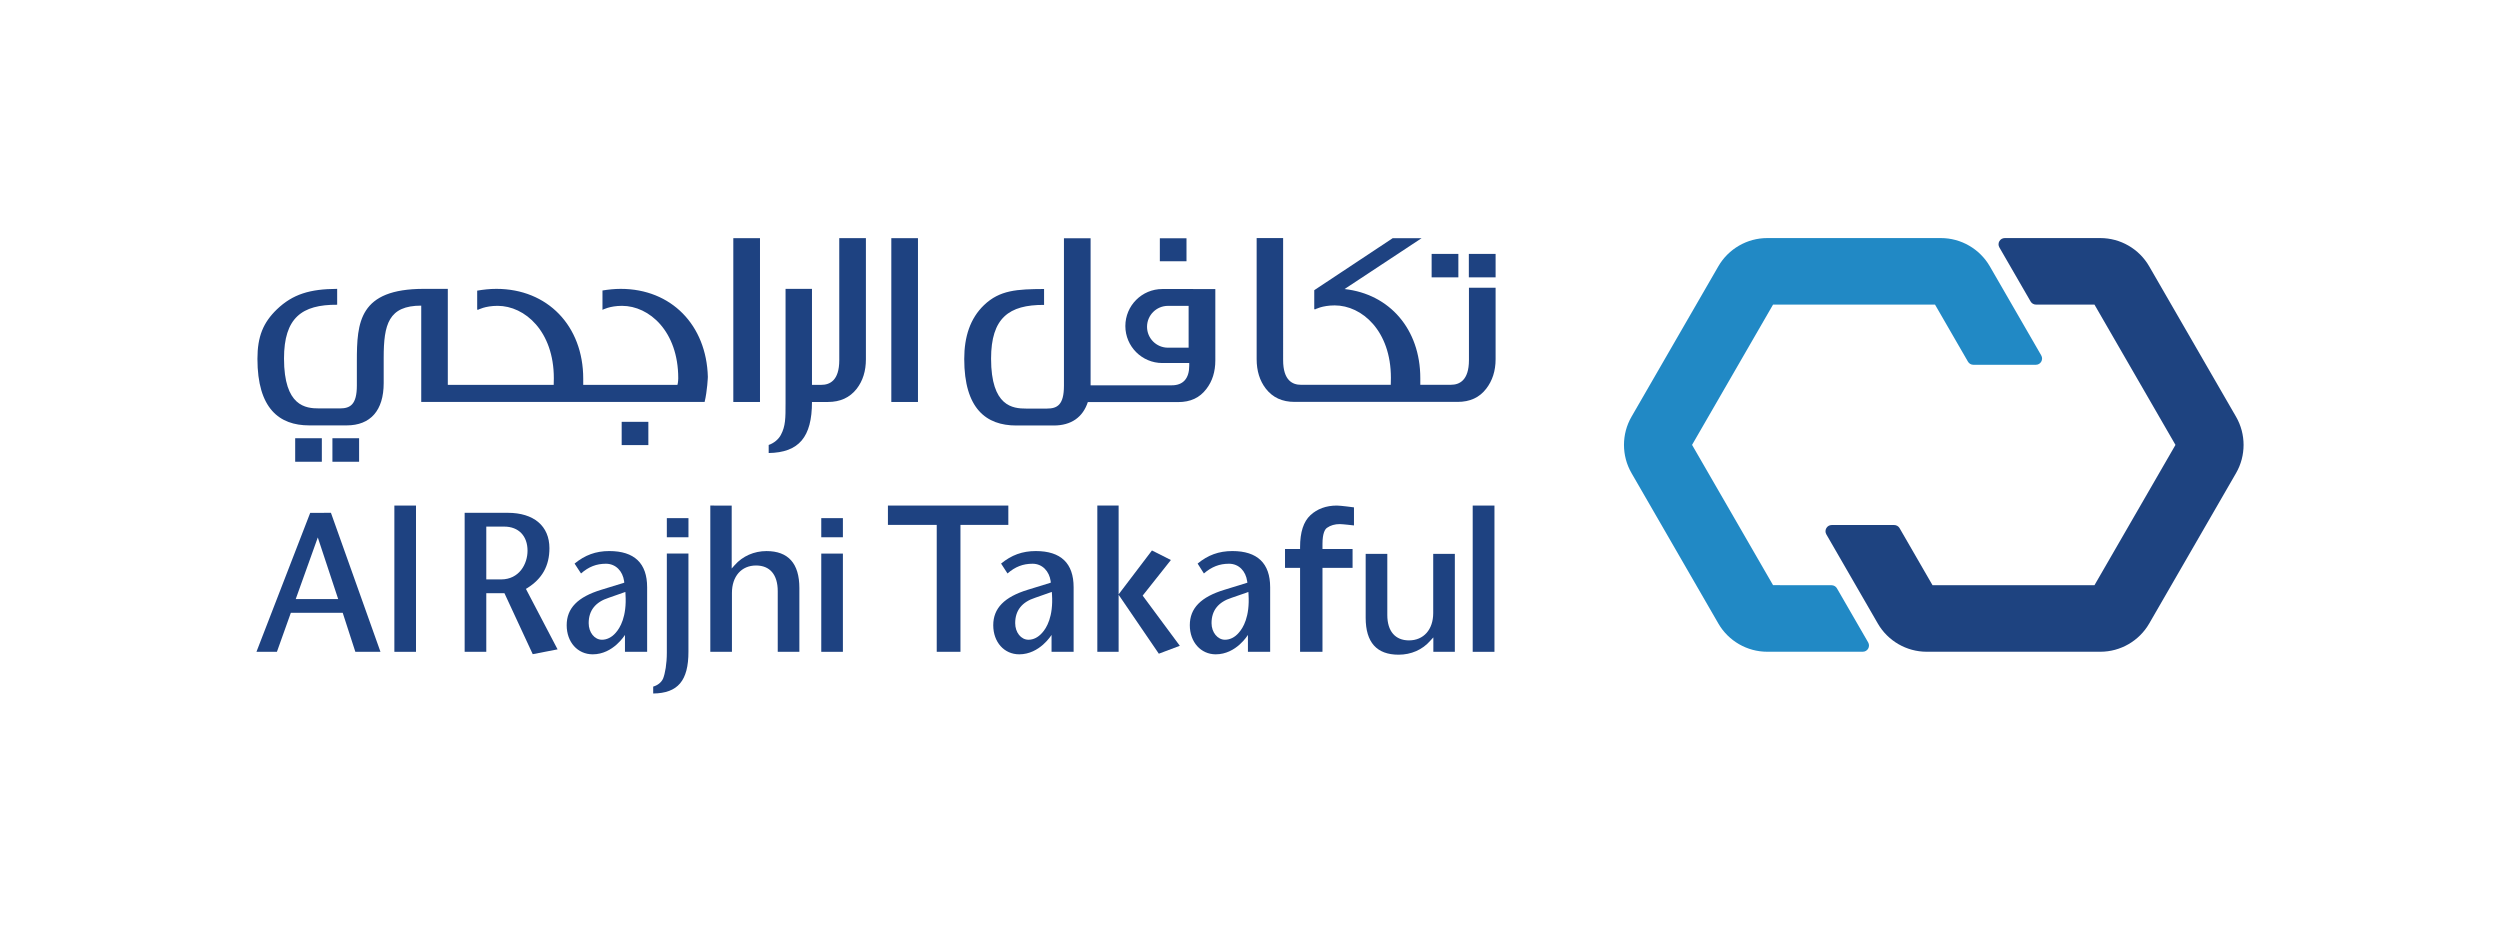
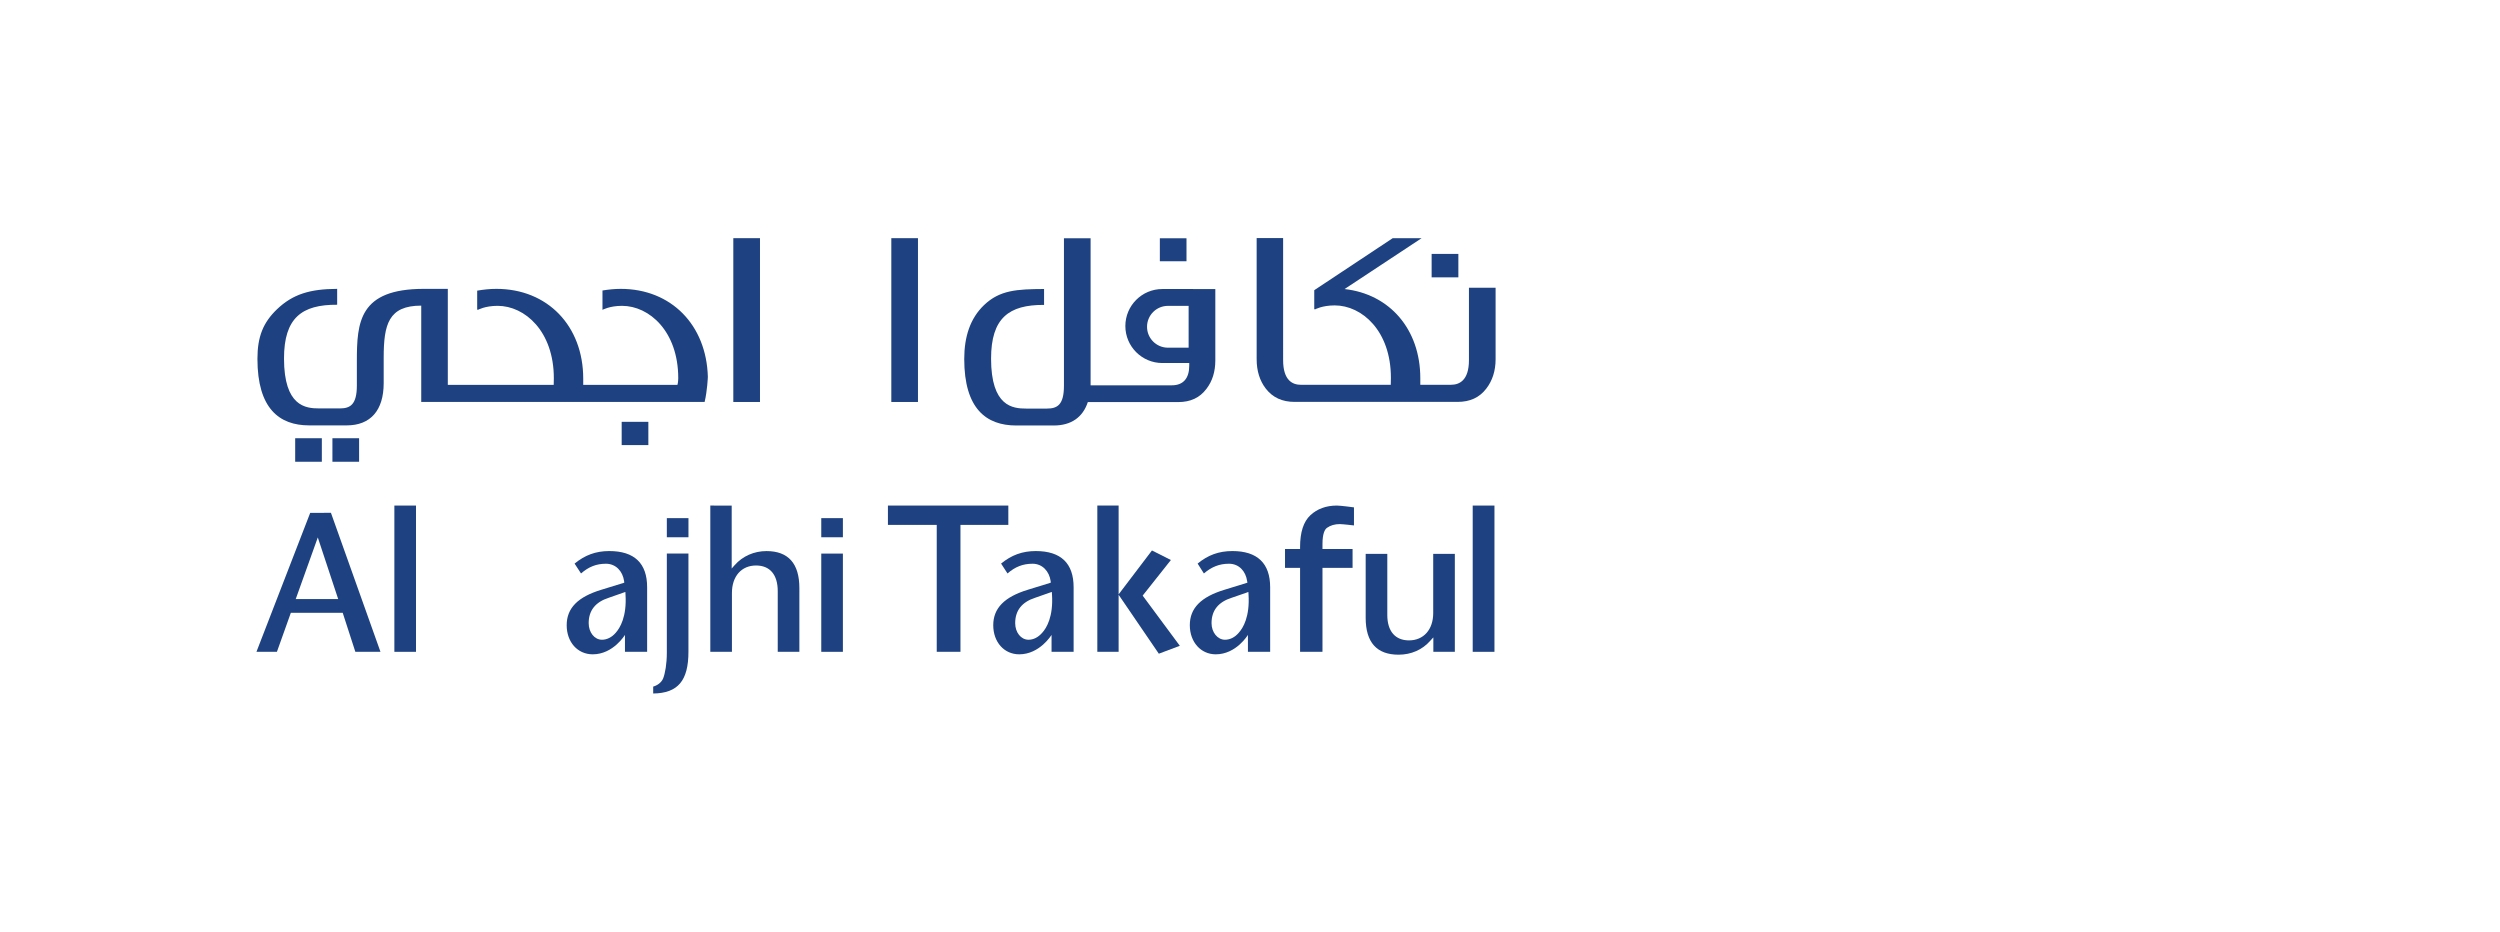
<svg xmlns="http://www.w3.org/2000/svg" xmlns:xlink="http://www.w3.org/1999/xlink" version="1.1" id="Layer_1" x="0px" y="0px" viewBox="0 0 966.1 360" style="enable-background:new 0 0 966.1 360;" xml:space="preserve">
  <style type="text/css"> .st0{fill:#2189C5;} .st1{clip-path:url(#SVGID_00000039100856107677318220000000655108976052268466_);} .st2{fill:#1E4380;} .st3{fill:#1E4281;} </style>
  <g id="surface1">
-     <path class="st0" d="M685.18,226.13l-31.3-54.21l31.3-54.21h62.59l12.73,22.05c0.43,0.75,1.23,1.21,2.09,1.21h24.14 c1.86,0,3.01-2.01,2.09-3.62l-19.9-34.47C765.03,96.18,757.81,92,750.05,92h-67.14c-7.75,0-14.98,4.18-18.86,10.89l-33.57,58.15 c-3.88,6.72-3.88,15.06,0,21.78l33.57,58.15c3.88,6.72,11.11,10.89,18.86,10.89h36.93c1.86,0,3.02-2,2.09-3.61l-12.07-20.9 c-0.43-0.74-1.23-1.2-2.09-1.2" />
    <g>
      <defs>
        <rect id="SVGID_1_" x="705.1" y="92" width="161.9" height="160" />
      </defs>
      <clipPath id="SVGID_00000067917560676922522010000015494850707907720337_">
        <use xlink:href="#SVGID_1_" style="overflow:visible;" />
      </clipPath>
      <g style="clip-path:url(#SVGID_00000067917560676922522010000015494850707907720337_);">
-         <path class="st2" d="M809.39,117.72l31.3,54.21l-31.3,54.21H746.8l-12.73-22.05c-0.43-0.74-1.23-1.2-2.08-1.2h-24.14 c-1.85,0-3.01,2.01-2.08,3.61l19.9,34.47c3.88,6.72,11.11,10.89,18.86,10.89h67.14c7.75,0,14.98-4.17,18.86-10.89l33.57-58.14 c3.88-6.72,3.88-15.06,0-21.78l-33.57-58.14C826.64,96.17,819.42,92,811.66,92h-36.93c-1.86,0-3.02,2.01-2.09,3.61l12.07,20.9 c0.43,0.75,1.23,1.2,2.09,1.2" />
-       </g>
+         </g>
    </g>
    <path class="st3" d="M424.05,195.37v56.51h8.23v-22.03l15.54,22.77l8.11-3.06l-14.36-19.39l10.91-13.76l-7.32-3.69l-12.88,16.96 v-34.31" />
    <path class="st3" d="M371.16,251.88h-9.17v-49.04h-18.86v-7.47h46.53v7.47h-18.5" />
    <path class="st3" d="M511.05,251.88h-8.65v-32.44h-5.82v-7.28h5.82v-0.73c0-5.78,1.33-9.86,4-12.34c2.6-2.43,6.05-3.72,10.22-3.72 c1.52,0,6.61,0.7,6.61,0.7v6.98c0,0-4.39-0.52-5.5-0.52c-1.88,0-3.55,0.48-4.86,1.4c-0.84,0.52-1.81,2.11-1.81,6.3v1.93h11.63v7.28 h-11.63v31.51" />
    <path class="st3" d="M152.4,251.89h8.36v-56.52h-8.36V251.89z" />
    <path class="st3" d="M119.88,198.18L99.1,251.89h7.91l5.38-15.07h20.05l4.88,15.07h9.71l-19.14-53.71H119.88z M122.81,207.69 l7.88,23.82h-16.41" />
    <path class="st3" d="M317.37,251.89h8.36v-37.96h-8.36V251.89z" />
    <path class="st3" d="M317.37,207.62h8.36v-7.39h-8.36V207.62z" />
    <path class="st3" d="M257.69,207.62h8.36v-7.39h-8.36V207.62z" />
    <path class="st3" d="M274.49,195.37v56.51h8.36v-22.75c0-6.42,3.68-10.6,9.32-10.6c5.3,0,8.38,3.48,8.38,9.92v23.43h8.36v-24.66 c0-9.48-4.3-14.26-12.71-14.26c-4.79,0-9.21,1.95-12.26,5.4l-1.18,1.33v-24.31" />
    <path class="st3" d="M562.21,251.88v-37.84h-8.36v22.89c0,6.35-3.7,10.54-9.36,10.54c-5.29,0-8.38-3.51-8.38-9.82v-23.61h-8.36 v24.71c0,9.51,4.3,14.25,12.71,14.25c4.85,0,9.21-1.9,12.23-5.37l1.21-1.32v5.56" />
-     <path class="st3" d="M179.56,198.18v53.7h8.36v-22.64h7.02c0,0,10.48,22.64,10.93,23.56c0.81-0.19,8.14-1.58,9.6-1.86 c-0.85-1.66-12.24-23.37-12.24-23.37l0.58-0.35c5.66-3.55,8.51-8.52,8.51-15.36c0-8.61-6.05-13.69-16.11-13.69H179.56z M187.92,203.5h6.91c5.63,0,9.03,3.65,9.03,9.32c0,5.08-3.18,11.09-10.24,11.09h-5.7" />
    <path class="st3" d="M257.69,213.92v38.31c0,4.32-0.67,8.07-1.45,10.01c-0.67,1.51-2.15,2.61-3.82,3.09V268 c9.57-0.13,13.62-4.97,13.62-16.12v-37.96" />
    <path class="st3" d="M235.43,212.95c-5.21,0-9.39,1.57-13.39,4.84c0.49,0.73,1.95,2.94,2.49,3.82c2.97-2.6,5.97-3.76,9.63-3.76 c3.82,0,6.48,2.88,7.02,6.73l0.06,0.6l-8.9,2.74c-9.09,2.77-13.35,7.13-13.35,13.68c0,6.54,4.2,11.26,10.07,11.26 c7.93,0,12.45-7.51,12.45-7.51v6.54h8.57v-24.94C250.08,217.68,245.17,212.95,235.43,212.95 M237.91,244.56 c-1.52,1.77-3.45,2.66-5.28,2.66c-2.9,0-5.14-2.84-5.14-6.41c0-4.9,2.6-8.16,7.79-9.82l5.47-1.92l0.92-0.32l0.05,0.96 C242.27,238.33,239.58,242.71,237.91,244.56" />
    <path class="st3" d="M400.27,212.95c-5.23,0-9.41,1.57-13.41,4.84c0.51,0.73,1.93,2.94,2.48,3.82c2.97-2.6,5.99-3.76,9.69-3.76 c3.76,0,6.44,2.88,6.99,6.73l0.03,0.6l-8.9,2.74c-9.02,2.77-13.32,7.13-13.32,13.68c0,6.54,4.21,11.26,10.05,11.26 c7.93,0,12.48-7.51,12.48-7.51v6.54h8.53v-24.94C414.89,217.68,409.99,212.95,400.27,212.95 M402.72,244.56 c-1.57,1.77-3.39,2.66-5.27,2.66c-2.91,0-5.14-2.84-5.14-6.41c0-4.9,2.6-8.16,7.74-9.82l5.46-1.92l0.96-0.32l0.06,0.96 C407.09,238.33,404.42,242.71,402.72,244.56" />
    <path class="st3" d="M476.25,212.95c-5.27,0-9.48,1.57-13.44,4.84c0.49,0.73,1.88,2.94,2.42,3.82c3.03-2.6,6.05-3.76,9.69-3.76 c3.88,0,6.48,2.88,7.03,6.73l0.09,0.6l-8.88,2.74c-9.11,2.77-13.37,7.13-13.37,13.68c0,6.54,4.27,11.26,10.02,11.26 c7.96,0,12.44-7.51,12.44-7.51v6.54h8.59v-24.94C490.84,217.68,485.9,212.95,476.25,212.95 M478.67,244.56 c-1.51,1.77-3.39,2.66-5.3,2.66c-2.84,0-5.18-2.84-5.18-6.41c0-4.9,2.59-8.16,7.81-9.82l5.57-1.92l0.85-0.32l0.06,0.96 C483.03,238.33,480.37,242.71,478.67,244.56" />
    <path class="st3" d="M569.11,251.89h8.41v-56.52h-8.41V251.89z" />
    <path class="st3" d="M114.07,178.44h10.3v-9.09h-10.3V178.44z" />
    <path class="st3" d="M128.46,178.44h10.31v-9.09h-10.31V178.44z" />
    <path class="st3" d="M240.24,172h10.31v-8.99h-10.31V172z" />
    <path class="st3" d="M448.21,100.96h10.3v-8.88h-10.3V100.96z" />
    <path class="st3" d="M239.87,111.63c-2.4,0-4.75,0.25-7.05,0.63v7.48c0,0,2.76-1.55,7.55-1.55c10.55,0,21.73,9.87,21.73,27.96 c0,0.16-0.03,1.69-0.31,2.57h-36.41v-2.4c0-20.39-13.8-34.69-33.55-34.69c-2.54,0-5.02,0.27-7.43,0.69v7.3l0.29,0.12 c0,0,2.74-1.55,7.61-1.55c10.55,0,21.72,9.87,21.72,27.96l-0.05,2.57h-40.92v-37.09h-9.24c-25.09,0-25.91,12.86-25.91,28.03v9.34 c0,7.39-2.59,8.83-6.55,8.83h-8.06c-5.11,0-13.54-0.75-13.54-19.29c0-15.7,6.87-20.86,20.54-20.77v-6.14 c-10.52,0.05-17.16,2.05-23.29,7.92c-5.3,5.12-7.52,10.51-7.52,19.13c0,19.21,8.46,25.71,20,25.71h14.49 c9.17,0,14.3-5.74,14.3-16.36v-9.8c0-12.87,1.86-20.12,14.51-20.12v37.22h109.51c1.05-4.37,1.25-9.68,1.25-9.68 C273.02,125.63,259.41,111.63,239.87,111.63" />
-     <path class="st3" d="M567.62,107.18h10.34v-9.06h-10.34V107.18z" />
    <path class="st3" d="M553.24,107.18h10.33v-9.06h-10.33V107.18z" />
    <path class="st3" d="M283.38,155.34h10.31v-63.3h-10.31V155.34z" />
    <path class="st3" d="M459.33,134.36h-7.99c-4.46,0-8.08-3.62-8.08-8.08s3.62-8.08,8.08-8.08h7.99V134.36z M461.08,111.69h-11.9 c-7.9,0-14.3,6.41-14.3,14.3c0,7.9,6.41,14.3,14.3,14.3h10.39v1c0,4.92-2.3,7.61-6.75,7.61h-31.37V92.08h-10.3v56.98 c0,7.39-2.56,8.83-6.58,8.83h-8.03c-5.12,0-13.55-0.75-13.55-19.29c0-15.7,6.88-20.86,20.48-20.77v-6.15 c-10.45,0.06-17.11,0.38-23.23,6.25c-5.31,5.11-7.62,12.17-7.62,20.79c0,19.22,8.49,25.71,20.11,25.71h14.48 c6.75,0,11.24-3.18,13.17-9.05h34.92c4.71,0,8.27-1.62,10.88-5.06c2.32-2.99,3.47-6.68,3.47-11.05V111.7h-8.58" />
-     <path class="st3" d="M324.33,139.18c0,7.98-3.77,9.54-6.93,9.54h-3.62v-37.09h-10.21v44.14c0,5.81,0,8.87-1.78,12.23 c-0.87,1.71-2.68,3.25-4.74,3.95v3.12c11.71-0.2,16.73-6.18,16.73-19.73h6.11c4.85,0,8.49-1.69,11.18-5.11 c2.37-3.07,3.55-6.88,3.55-11.4v-46.8h-10.3" />
    <path class="st3" d="M344.44,155.34h10.3v-63.3h-10.3V155.34z" />
    <path class="st3" d="M567.66,111.2v27.95c0,7.98-3.81,9.54-6.93,9.54h-11.87v-2.56c0-18.88-11.84-32.5-29.27-34.43l29.78-19.66 H538.2l-30.32,20.1v7.31l0.29,0.12c0,0,2.74-1.55,7.61-1.55c10.55,0,21.72,9.87,21.72,27.96l-0.05,2.72h-34.73 c-3.12,0-6.87-1.56-6.87-9.54V92h-10.23v46.8c0,4.52,1.18,8.33,3.55,11.4c2.68,3.42,6.3,5.11,11.14,5.11h62.92 c4.86,0,8.49-1.69,11.11-5.11c2.38-3.07,3.62-6.88,3.62-11.4v-27.6" />
  </g>
</svg>